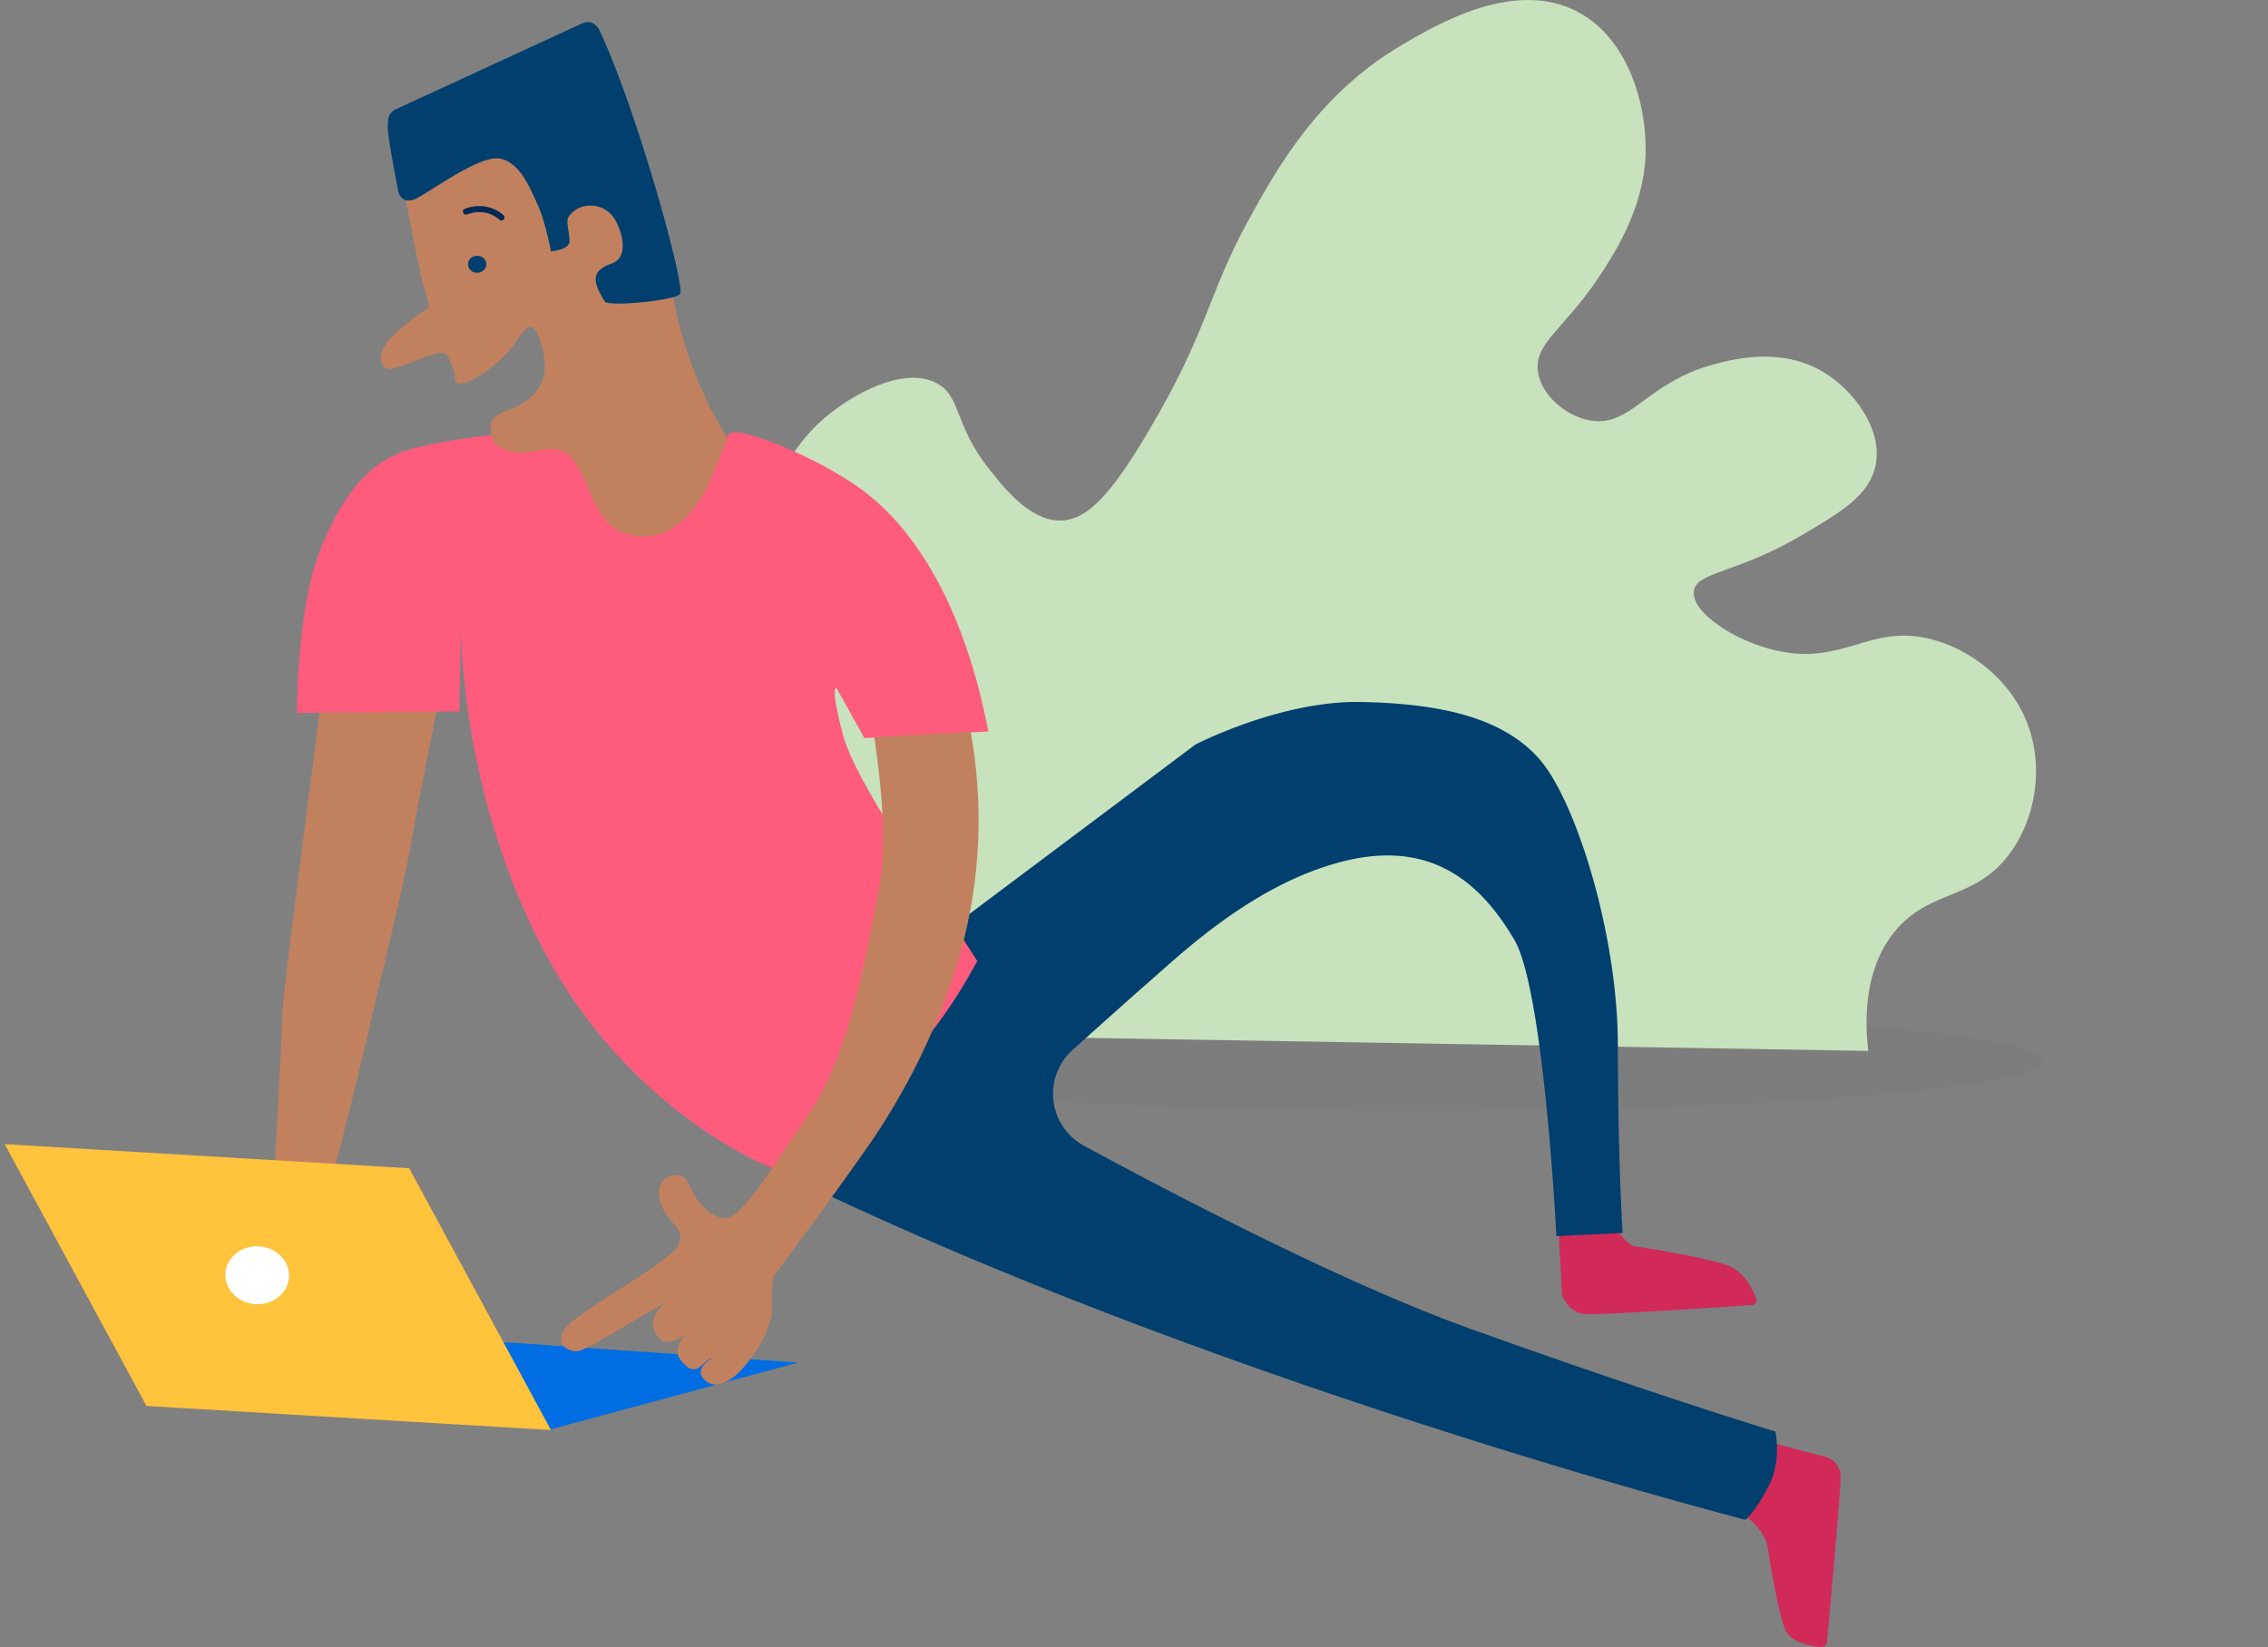
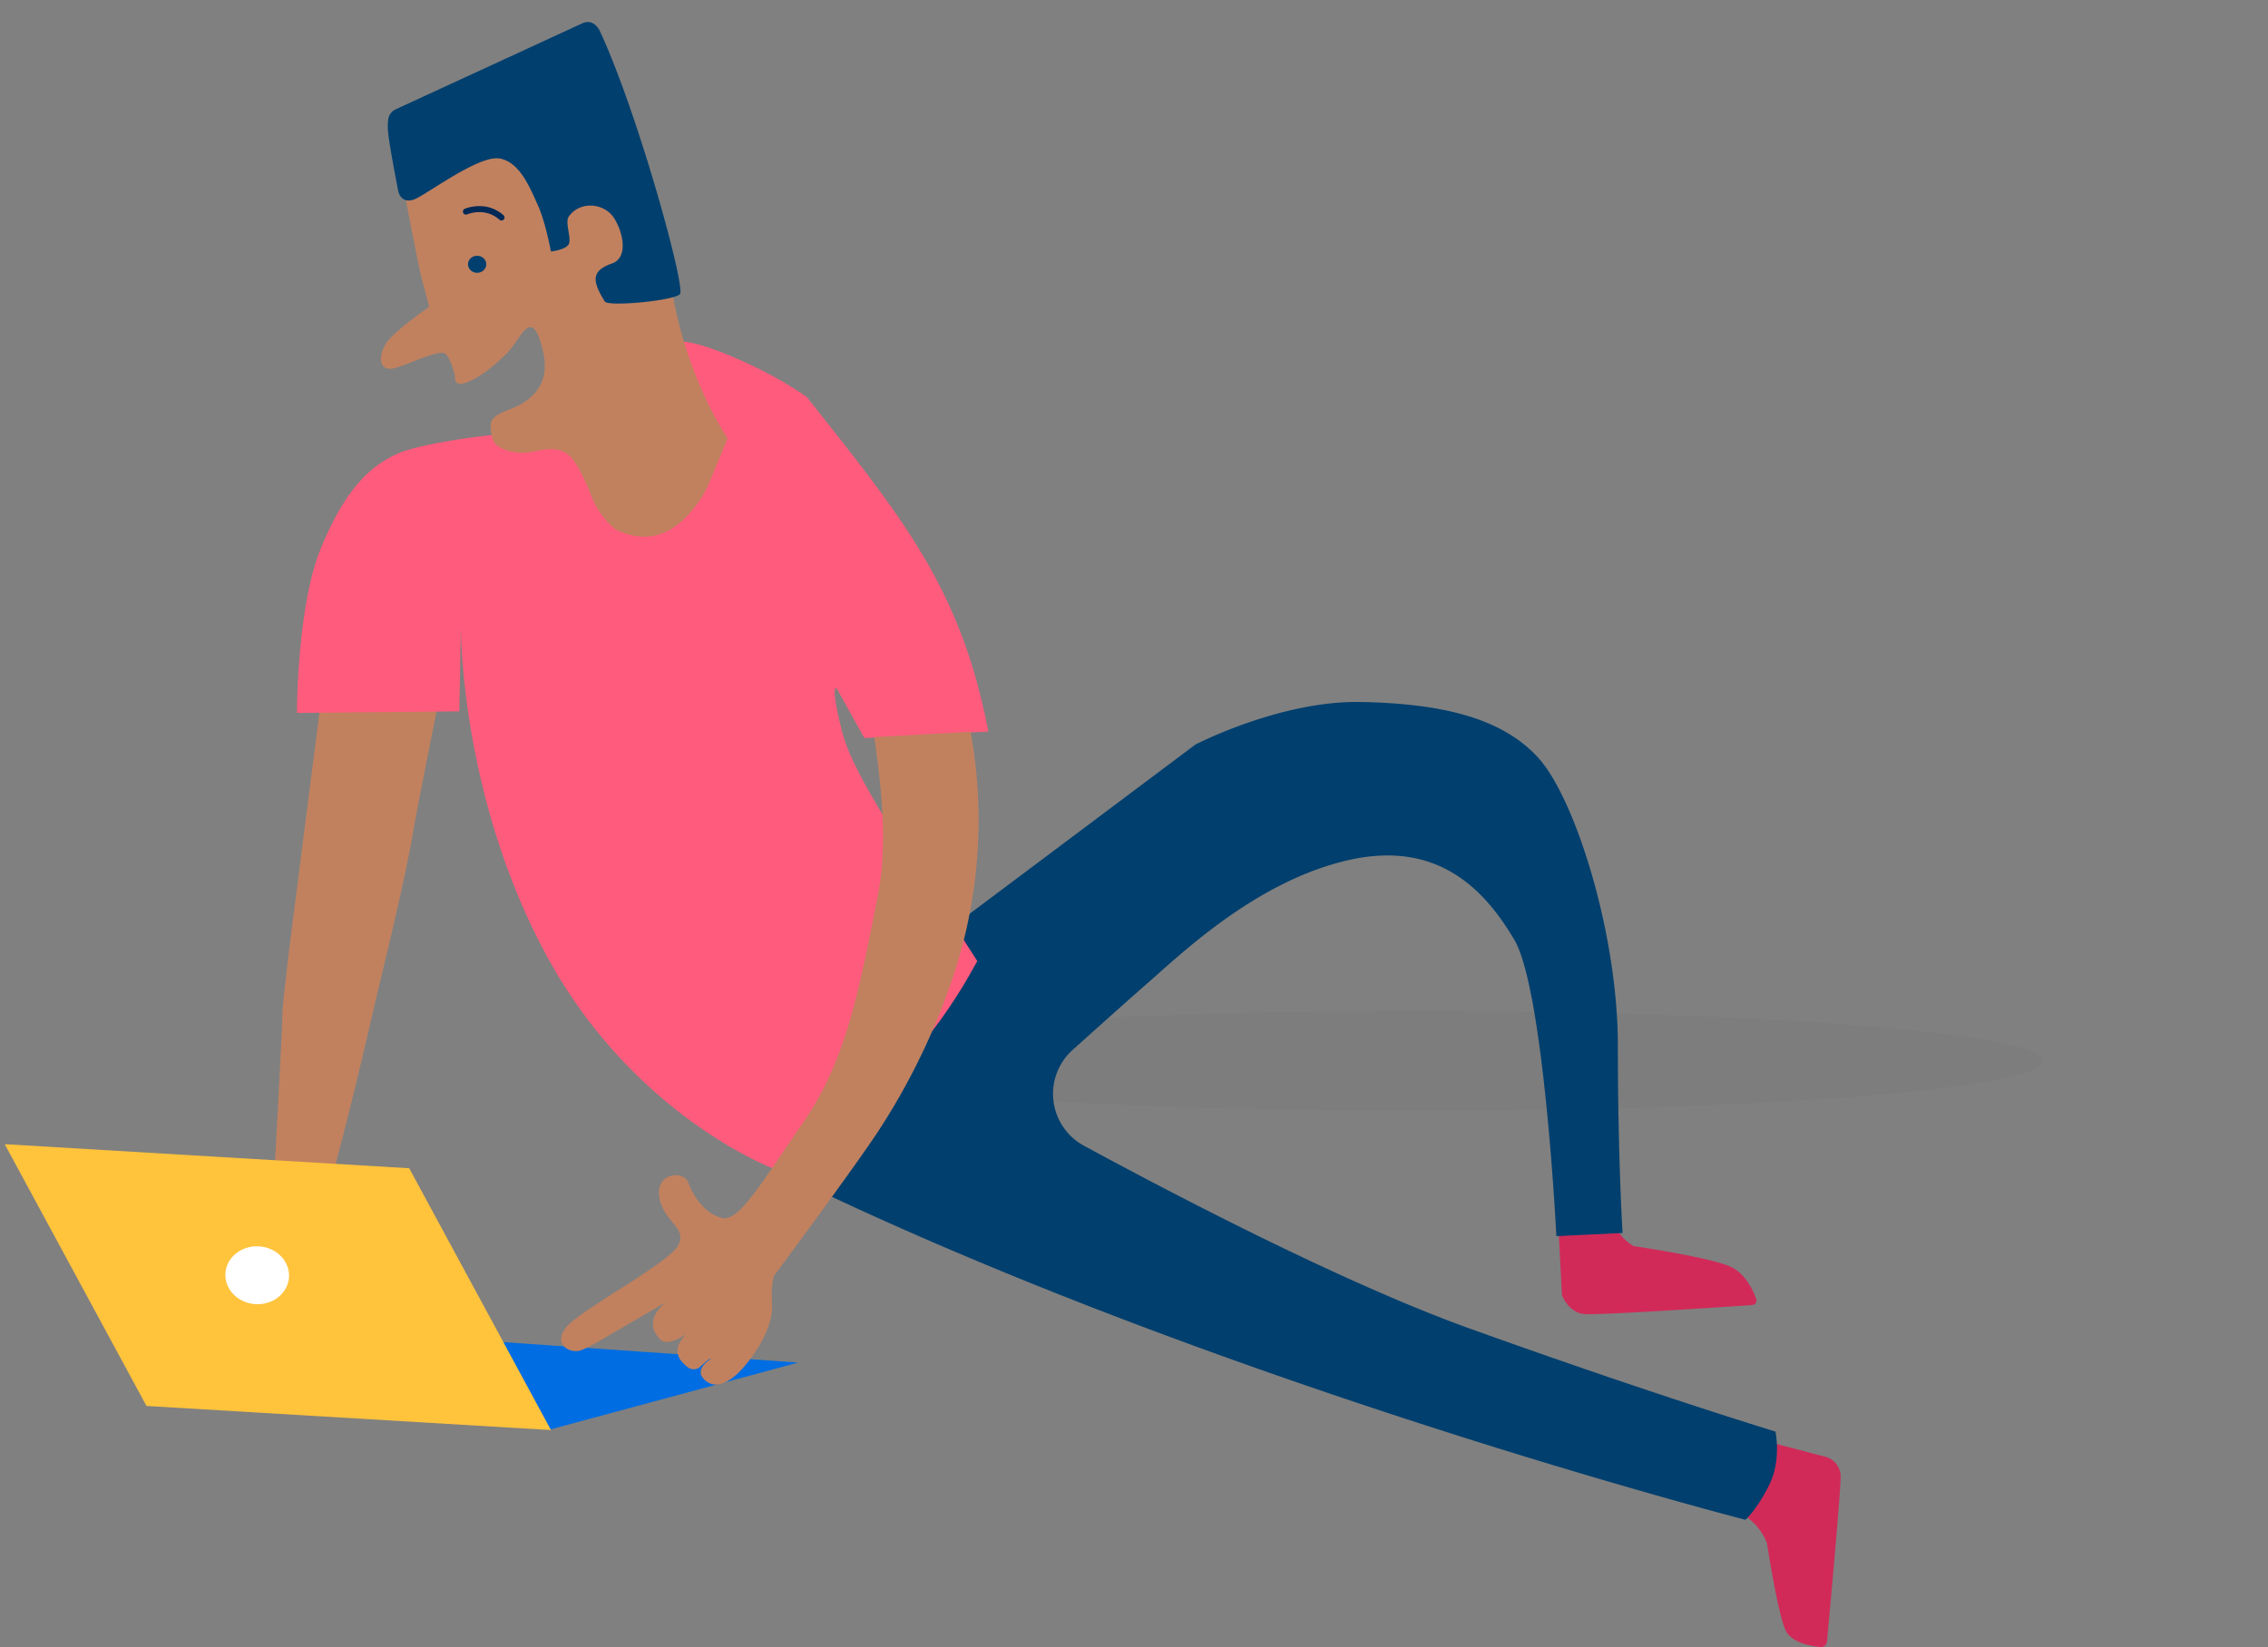
<svg xmlns="http://www.w3.org/2000/svg" viewBox="0 0 879.92 639.18">
  <rect x="0" y="0" width="879.92" height="639.18" fill="#808080" stroke="none" />
  <defs>
    <style>.cls-1{opacity:0.02;}.cls-2{fill:#c8e2bd;}.cls-3{fill:#edf1f2;opacity:0;}.cls-4{fill:#c1815f;}.cls-5{fill:#d12a59;}.cls-6{fill:#003f6e;}.cls-7{fill:#ff5b7d;}.cls-8{fill:#002956;}.cls-9{fill:#006de3;}.cls-10{fill:#ffc33c;}.cls-11{fill:#fff;}</style>
  </defs>
  <title>man-computer-park</title>
  <g id="Layer_2" data-name="Layer 2">
    <g id="Layer_1-2" data-name="Layer 1">
      <ellipse class="cls-1" cx="550.53" cy="411.73" rx="242.16" ry="19.37" />
-       <path class="cls-2" d="M292.94,400.65C309,370,312.53,344.26,311.65,324.36c-1.7-38.59-19.58-49.07-18.71-90.69.3-14.46,1.5-48.73,25.91-70.53,11.29-10.09,31.79-21.3,44.62-14.4,9.52,5.12,6.46,15.7,20.15,33.11,5.85,7.43,15.7,20,27.35,20.15,10.82.19,20.18-10.27,34.55-34.54,23.45-39.6,22.87-52.84,38.87-82.05,11.11-20.28,27.18-48.82,59-67.66C557.5,9.41,587.91-8.59,612.5,4.8c20.44,11.12,26.79,38.47,25.91,56.14-1.06,21.21-13.1,39.13-18.71,47.5-13,19.31-24.72,24.94-23,36,1.35,8.83,10.65,17,20.16,18.71,15.9,2.83,21.59-14.39,47.5-21.59,6.88-1.91,26.33-7.32,43.18,2.88,11.54,7,22.91,21.89,20.16,36-2.3,11.76-13.54,18.37-28.79,27.35-25,14.74-40.74,14.05-41.75,21.59-1.07,8,15.23,19.19,31.67,23,26.4,6.17,36.51-10.46,60.46-4.32,15.41,4,31,15.89,37.43,33.11s2.79,37.1-7.2,50.38c-13.61,18.08-31.05,13.37-44.63,30.23-11.25,14-11.58,32.49-10.07,46.06" />
-       <ellipse class="cls-3" cx="439.96" cy="526.84" rx="439.96" ry="103.38" />
      <path class="cls-4" d="M125.06,267.77s-13.81,107.36-13.81,108.74-1.73,12.77-1.73,18.29-3.45,67.32-3.45,67.32.34,6.56-6.9,10.7-8.63,5.52-16.23,5.52-27.9-1.2-31.7.87-1.82,6.5,1,6.5c8.18,0,17.87-.87,25.82-.13,0,0-23.92,2.25-30.91,4.56-6.51,2.16-1.56,6.9,1.65,6.75,2.65-.12,31.13-3,31.13-3s-23.3,7.77-26.82,9.71c-5.55,3.07-3,8.88.37,8.46,4.53-.56,30.38-9.4,33.17-10.14s9.11-3.8,13.52-3.8,7.44-.16,10.09,2.49,6.94,9.1,8.56,10.71,6.33,3.83,10.45,2.8,6.18-4.86,4.27-6.62-12.66-10.6-13.69-12.81-3.23-9.86,2.51-19,24-90.21,24-90.21,11-44.34,14-63.14c1.14-7.16,10.83-55.38,10.83-55.38Z" />
      <path class="cls-5" d="M604.46,473.23,606,502.61s2.44,6.72,8.56,7.34c5.42.54,54.16-2.73,65.26-3.49a1.77,1.77,0,0,0,1.55-2.36c-1.23-3.41-4.22-9.87-9.94-12.5-7.95-3.67-37.61-8-37.61-8s-6.73-3.67-7.34-9.79Z" />
      <path class="cls-5" d="M682.34,558.57,708,565.3a7.9,7.9,0,0,1,6.11,8c0,6-4.31,53.14-5.3,63.88a2.26,2.26,0,0,1-2.46,2c-3.82-.34-11.39-1.65-13.64-6.6-3.06-6.73-7.15-33.53-7.15-33.53S682,586.8,666.44,584.26C639.93,579.9,682.34,558.57,682.34,558.57Z" />
      <path class="cls-6" d="M348.79,375.17l115-86.22s33-17.13,64.21-16.52,55,6.12,69.1,22,30.58,67.88,30.58,111.3,1.83,72.77,1.83,72.77l-25.68,1.23s-4.75-95.56-16.37-115.13-30-39.1-65.45-30.54-64,36.36-77.18,47.82c-5,4.35-17.25,15.31-28.67,25.56a22.92,22.92,0,0,0,4.38,37.2c36.67,19.89,101.65,53.72,150.27,71.17,71.55,25.68,118,39.75,118,39.75s2.45,11-2.44,20.79-9.18,13.45-9.18,13.45S465.59,535.4,299.87,453.45L306,428.38Z" />
-       <path class="cls-7" d="M383.44,283.89l-48.08,2.55-10.8-19.37s-2.64-1.72,2.25,17.23,29.92,53.43,52.35,88.68L376,378.6a191.26,191.26,0,0,1-60.58,64.61l-15.5,10.24s-54.77-20.66-88.45-83.67c-33.19-62.08-32.66-126.71-32.66-126.71l-.61,33-63,.61s0-41,9.17-63.6,19-32.41,30.58-37.3,57-10.65,62.54-7S230,198.94,237.68,203.9c9.47,6.13,19.5,5,26-1.11,15.35-14.47,15.6-33.78,20.27-34.94,5.38-1.33,31.94,9.12,49.28,21.36C350.41,201.35,372.76,228.33,383.44,283.89Z" />
+       <path class="cls-7" d="M383.44,283.89l-48.08,2.55-10.8-19.37s-2.64-1.72,2.25,17.23,29.92,53.43,52.35,88.68L376,378.6a191.26,191.26,0,0,1-60.58,64.61l-15.5,10.24s-54.77-20.66-88.45-83.67c-33.19-62.08-32.66-126.71-32.66-126.71l-.61,33-63,.61s0-41,9.17-63.6,19-32.41,30.58-37.3,57-10.65,62.54-7c9.47,6.13,19.5,5,26-1.11,15.35-14.47,15.6-33.78,20.27-34.94,5.38-1.33,31.94,9.12,49.28,21.36C350.41,201.35,372.76,228.33,383.44,283.89Z" />
      <path class="cls-4" d="M282.31,170.08s-15.48-22.19-21.47-56.51S231.76,31.1,231.76,31.1L187.15,43.32,155.49,67s6.57,35.6,8.38,42.11,2.62,10,2.62,10-13.53,9.26-16.7,14.17-2.58,10.44,2.16,9.82,18.69-8.12,21-5.68,3.62,8.77,3.62,8.77-.78,4.22,4.48,2.21,11.34-6.83,16.09-11.85c5.12-5.43,9.18-18,13.35-1,1.22,5,3.56,16.9-12.37,23.19-3.27,1.29-8,2.85-7.79,6.63s.74,5.85,2.1,7.15,5.37,3.35,10.73,3.22c4.78-.11,11.95-3.6,17.36.8,3.22,2.62,6.72,10.3,9,16.15a32.26,32.26,0,0,0,9.28,12.79h0c15.5,7.4,25.27-1.16,32-10.33a39.13,39.13,0,0,0,4.19-7.33Z" />
      <path class="cls-6" d="M234.63,117c1.3,2.11,26.89-.28,29.18-2.87S247.35,43.29,232.61,11.8c0,0-2.27-4.77-6.66-2.76-6.54,3-60.68,28-72.41,33.37a5.05,5.05,0,0,0-2.93,4,22.57,22.57,0,0,0-.05,4.74c.44,5.21,4,23.25,4,23.25s1.23,5.24,6.66,2.76,24.66-17,32.63-15.64,12,11.91,14.9,18.3,5,17.79,5,17.79,5.52-.59,6.85-2.74-1.56-8.54.08-10.85c4.47-6.28,14.18-5.3,17.88,1.12s4.77,15-1.09,17.09C229.56,105.05,229.51,108.76,234.63,117Z" />
      <path class="cls-8" d="M194.89,85.53a1.18,1.18,0,0,1-1.11-.25c-5.65-5-12.31-2.19-12.59-2.06a1.18,1.18,0,0,1-.94-2.16c.33-.15,8.29-3.51,15.09,2.46a1.18,1.18,0,0,1,.1,1.66A1.16,1.16,0,0,1,194.89,85.53Z" />
      <ellipse class="cls-6" cx="185.12" cy="102.56" rx="3.55" ry="3.31" />
      <polygon class="cls-9" points="213.09 554.85 60.87 544.41 168.79 519.03 309.68 528.79 213.09 554.85" />
      <polygon class="cls-10" points="213.77 554.99 56.83 545.63 1.82 444.03 158.76 453.38 213.77 554.99" />
      <ellipse class="cls-11" cx="99.79" cy="494.93" rx="11.24" ry="12.36" transform="translate(-400.2 565.08) rotate(-86.59)" />
      <path class="cls-4" d="M376.57,284a191.67,191.67,0,0,1-7.79,97.93A260.46,260.46,0,0,1,341,438.6c-9.19,14.12-40.81,56.64-40.81,56.64-1,5-.81,6.42-.64,11.33.37,10.7-9.88,23.44-13.81,26.88-2.81,2.47-8.4,6.43-12.79,1.61s6.06-9.16,2.24-7.55c-.88.38-3.72,3.27-4.53,3.58-2.67,1.06-4.28-.79-5.74-2.24-7-7,6.34-15,2.49-11.91-3.93,2.79-8.81,5.26-11.22,2.86-7.62-7.6,2.39-14.59,2.39-14.59s-21.21,12.4-27,15.74c-1.92,1.1-5.4,3-7,3.3-4.16.75-9.62-2.74-5.23-8.79,4.78-6.59,39.45-24.78,43.58-31.86s-5.15-8.94-7.08-18.6,9.27-11.28,11.26-5.87,6.77,12.28,13.23,13.56,14.78-13.18,31.53-37.48,21.68-52.33,28.74-87.9c4-20.12,1.09-43.63-1.41-61.26Z" />
    </g>
  </g>
</svg>